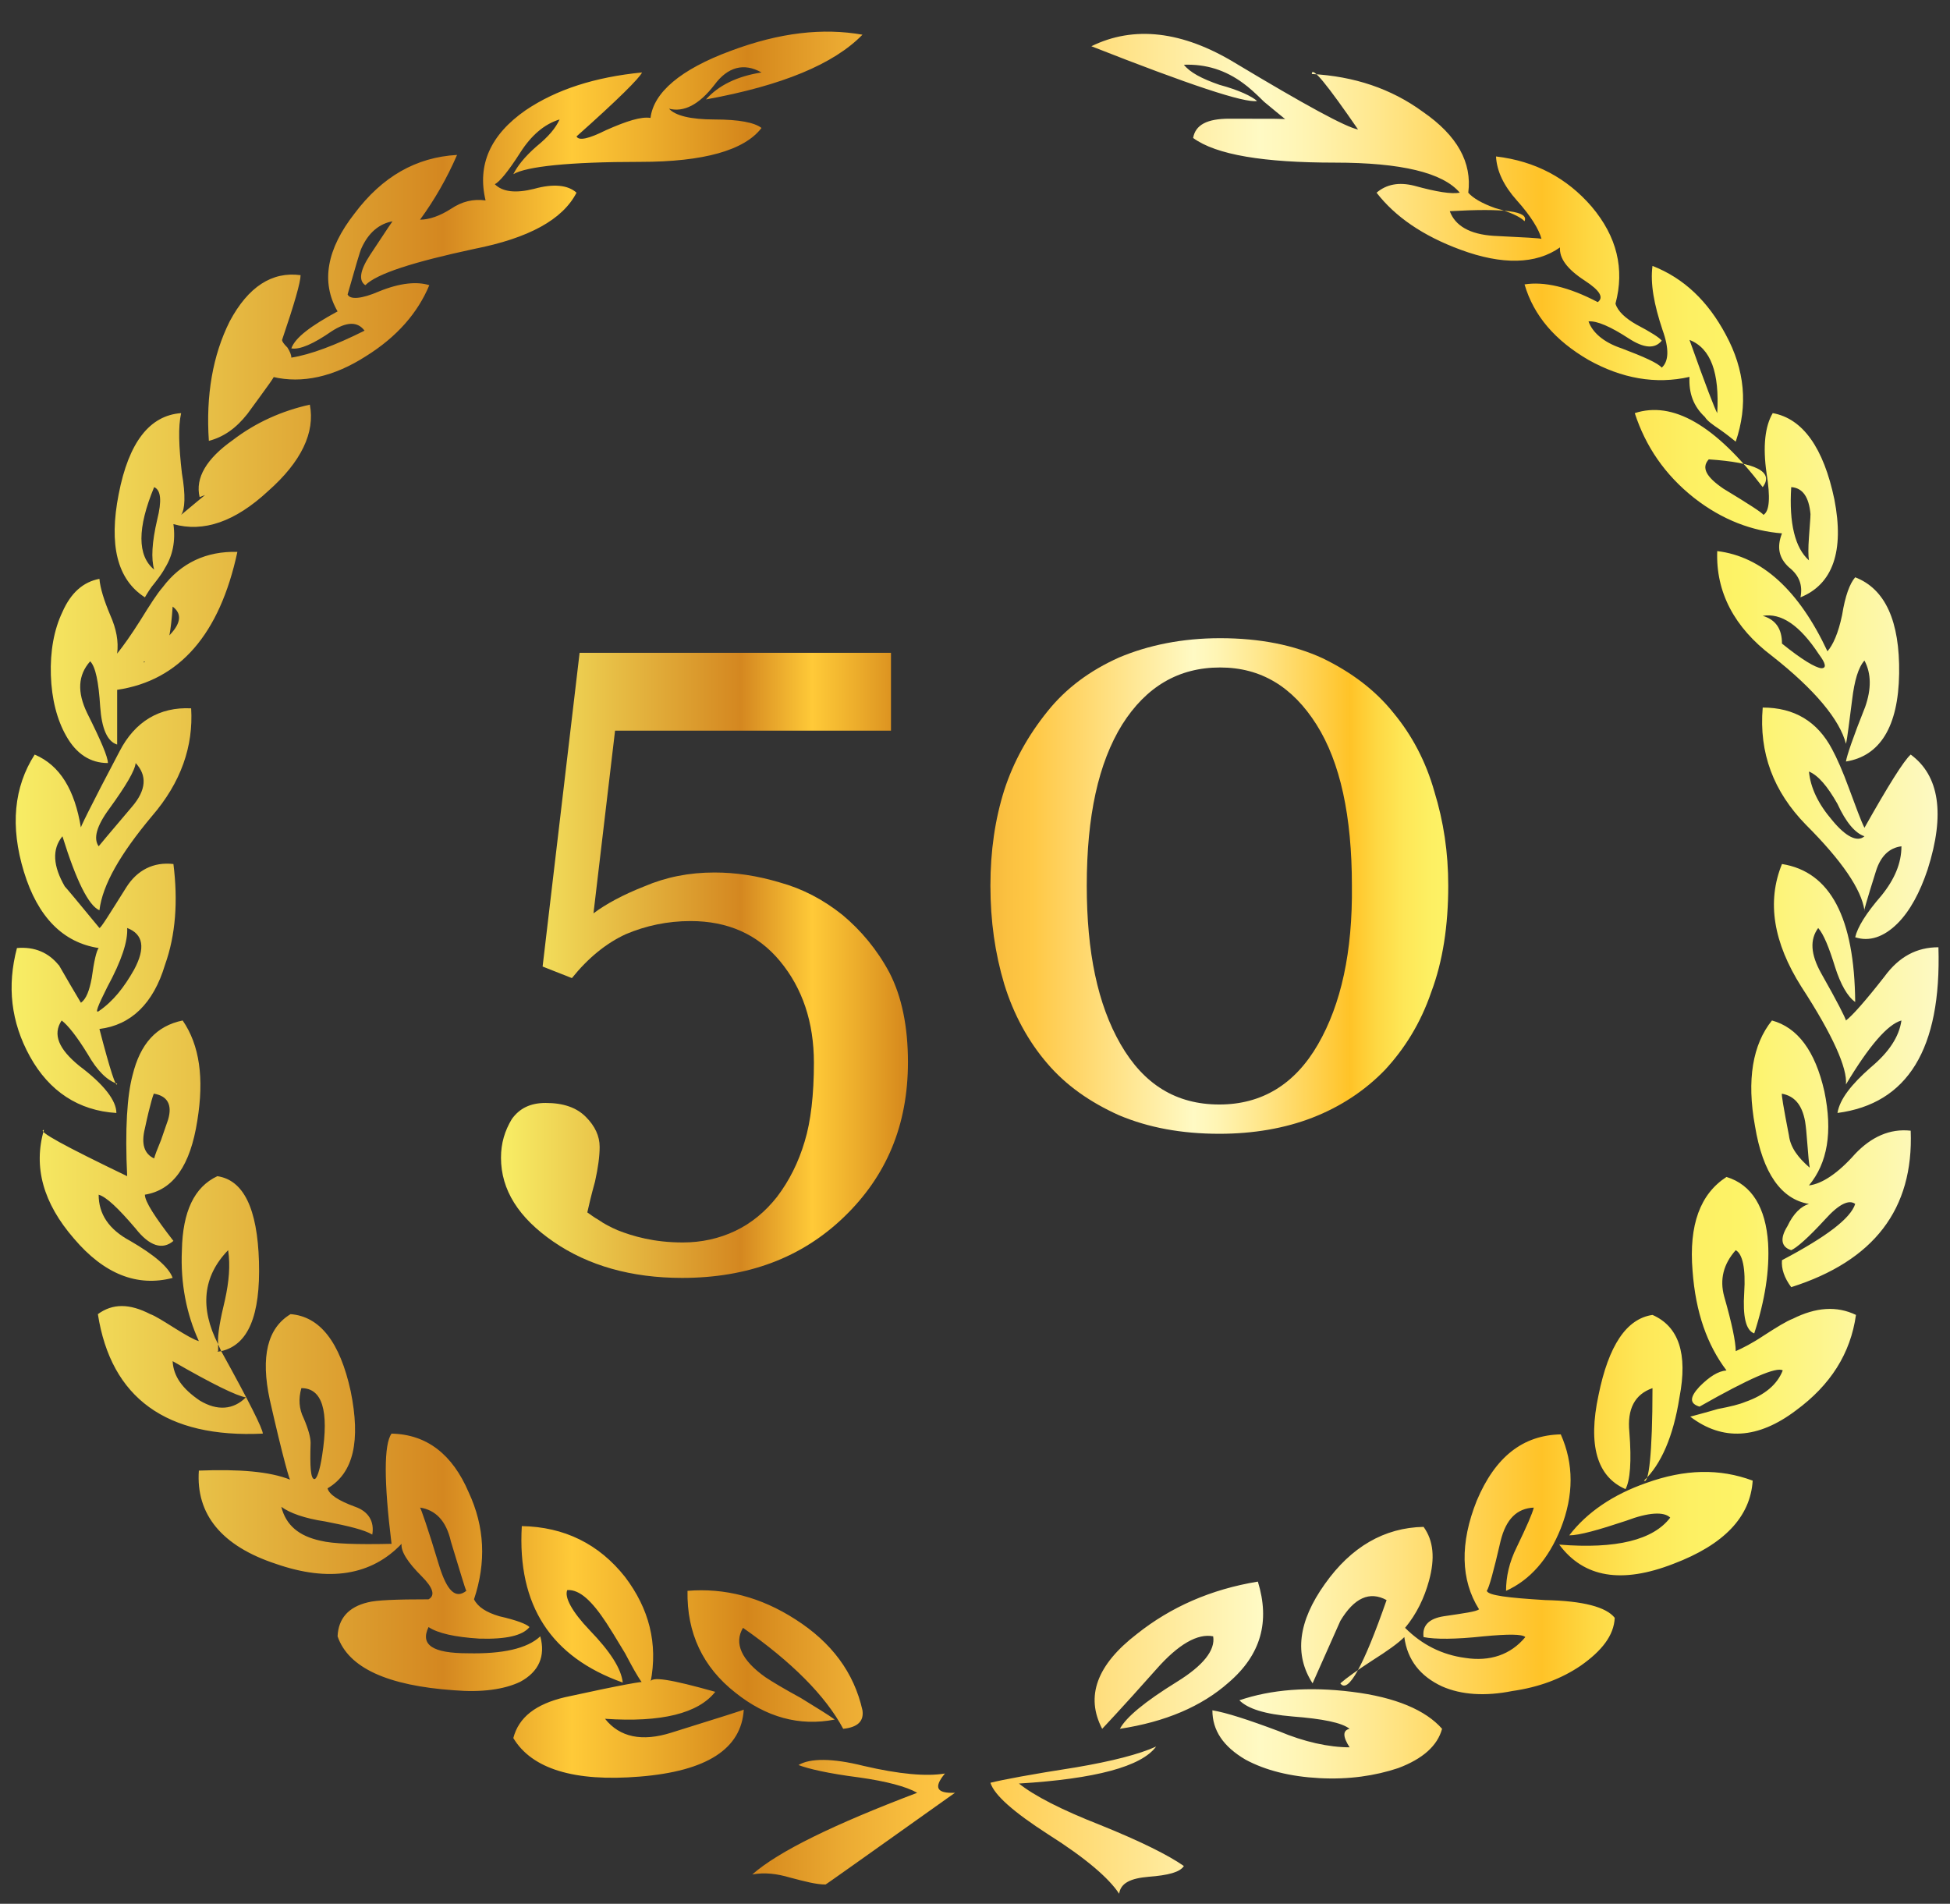
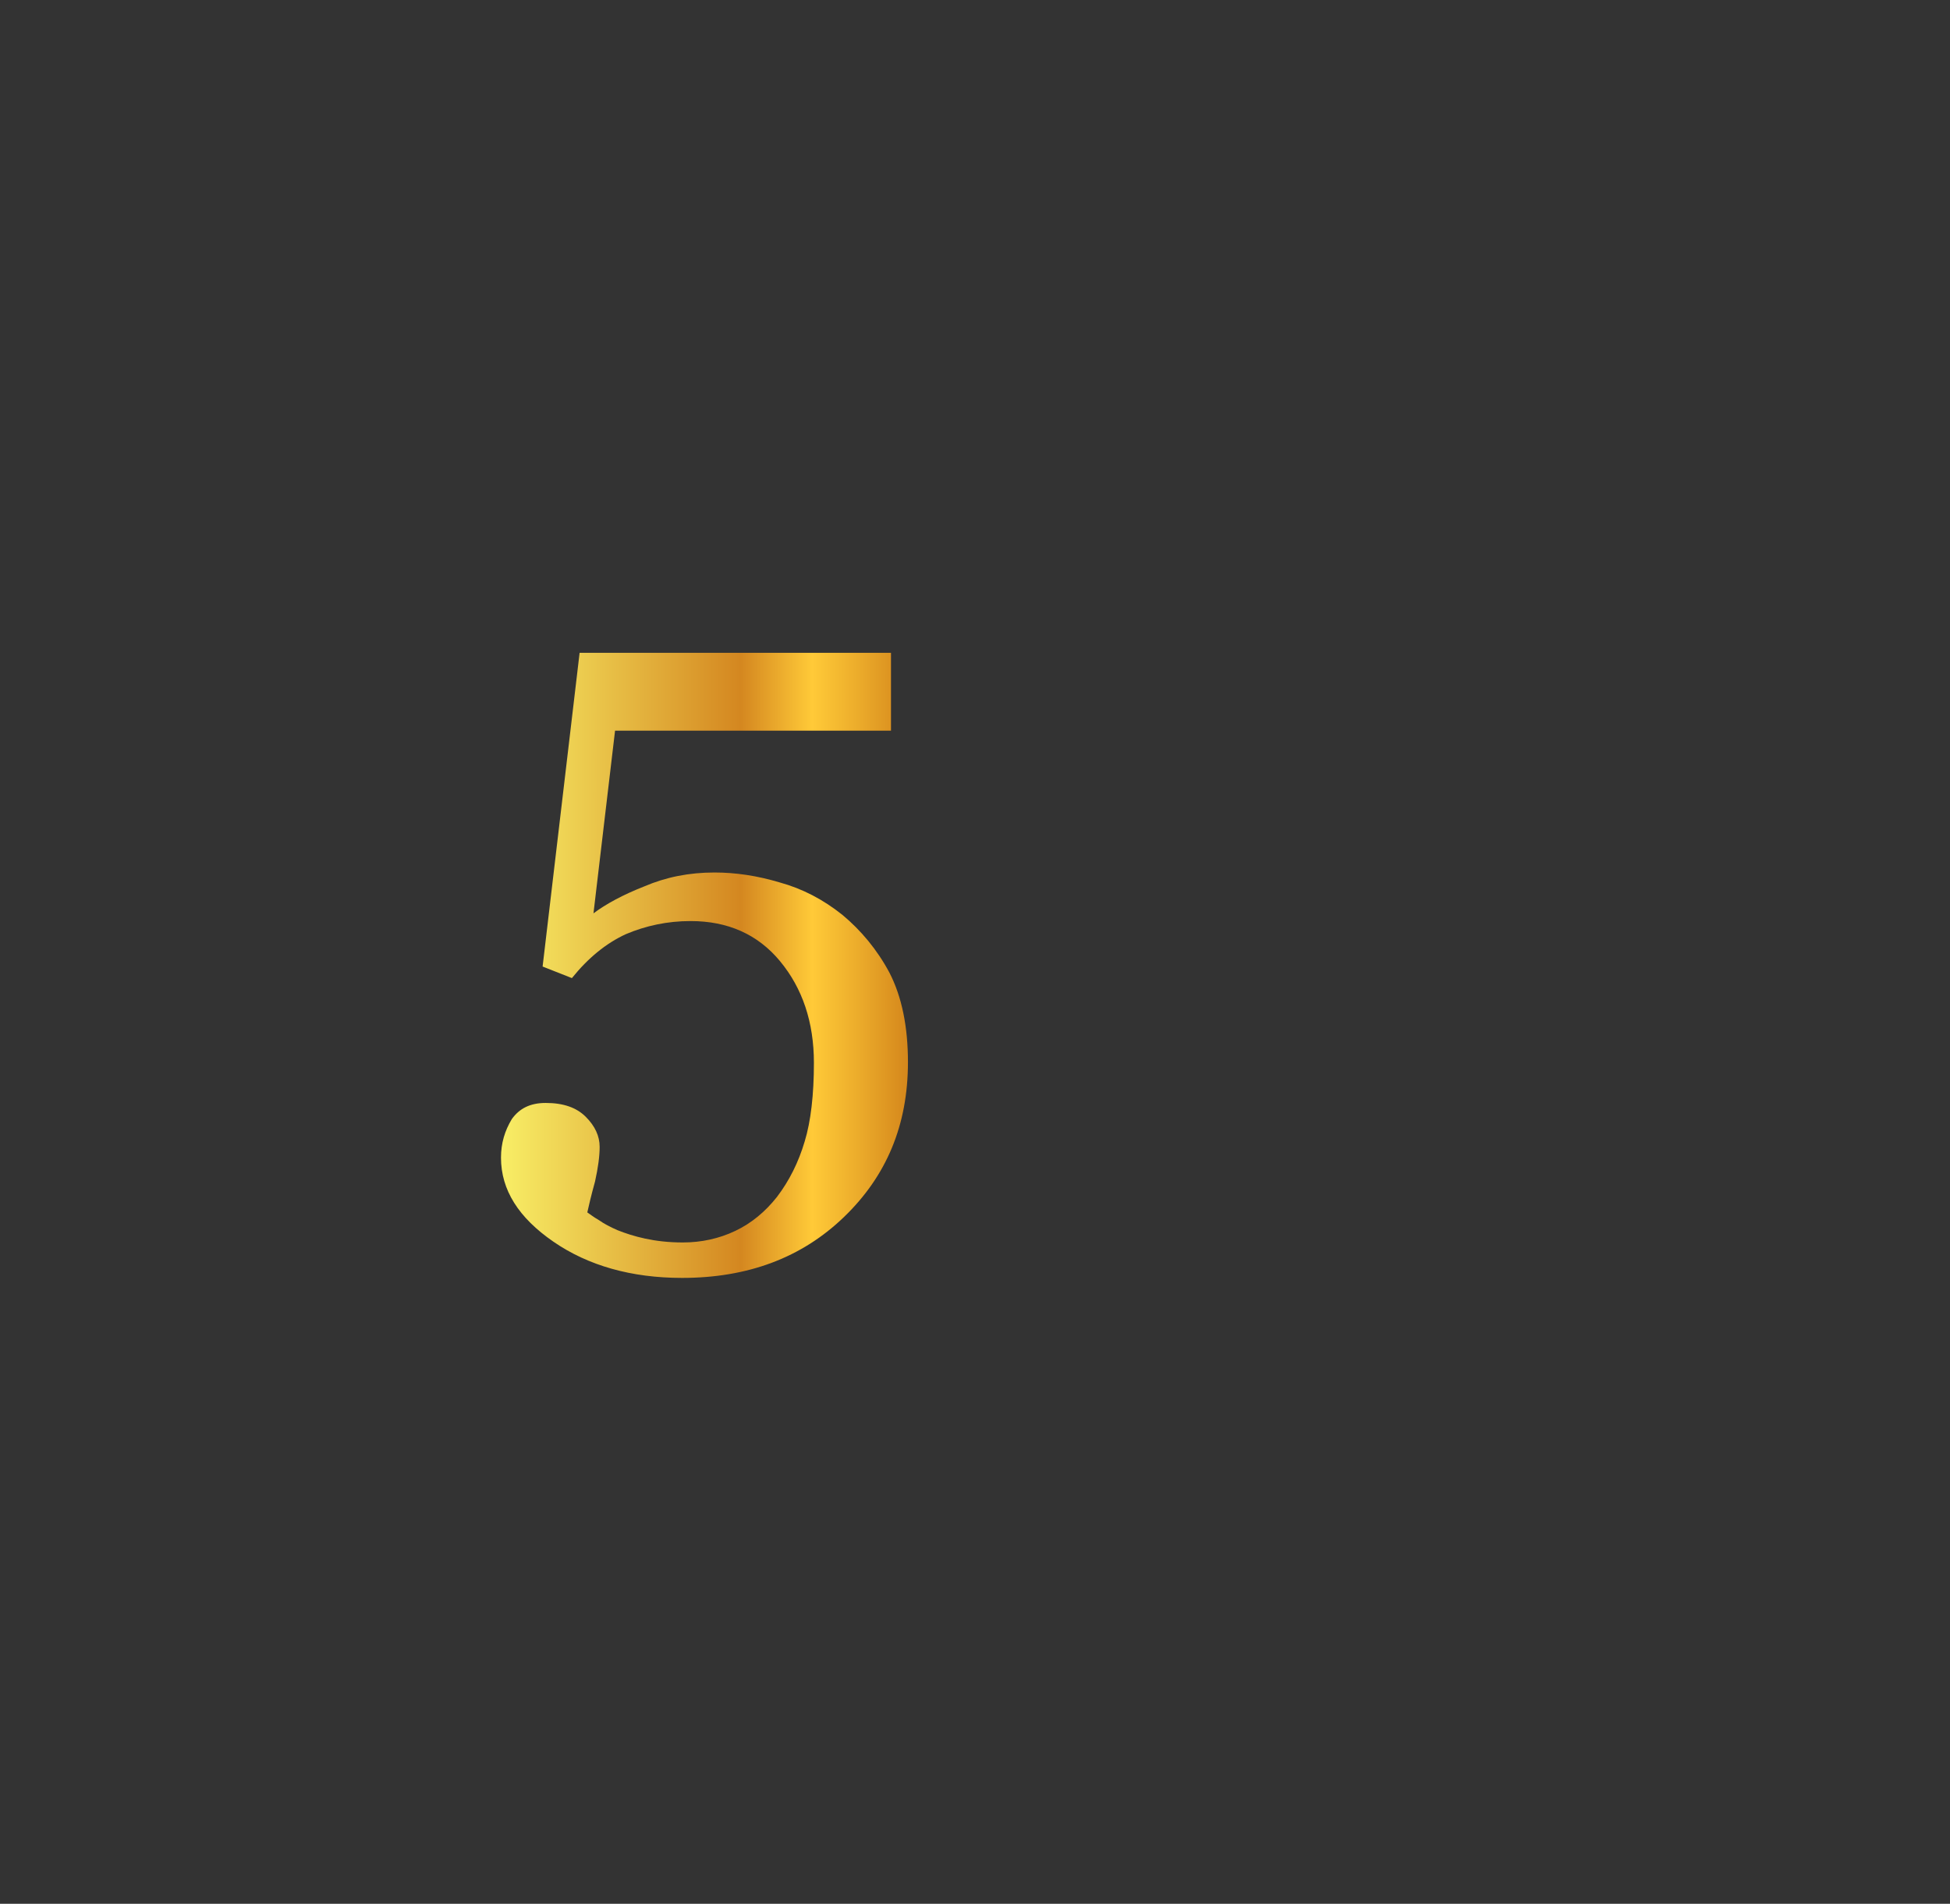
<svg xmlns="http://www.w3.org/2000/svg" version="1.1" id="Layer_1" x="0px" y="0px" viewBox="0 0 253 247" style="enable-background:new 0 0 253 247;" xml:space="preserve">
  <rect x="0" y="0" width="253" height="247" fill="#333333" stroke="none" />
  <style type="text/css"> .st0{fill:url(#SVGID_1_);} .st1{fill:url(#SVGID_2_);} .st2{fill:url(#SVGID_3_);} </style>
  <g>
    <linearGradient id="SVGID_1_" gradientUnits="userSpaceOnUse" x1="1.474" y1="125.015" x2="251.526" y2="125.015">
      <stop offset="0" style="stop-color:#F8EE66" />
      <stop offset="0.224" style="stop-color:#D48720" />
      <stop offset="0.291" style="stop-color:#FFCA38" />
      <stop offset="0.331" style="stop-color:#EDAE2C" />
      <stop offset="0.382" style="stop-color:#D4861B" />
      <stop offset="0.382" style="stop-color:#D4861B" />
      <stop offset="0.431" style="stop-color:#EBAA32" />
      <stop offset="0.471" style="stop-color:#FAC040" />
      <stop offset="0.497" style="stop-color:#FFC845" />
      <stop offset="0.648" style="stop-color:#FFFAC4" />
      <stop offset="0.669" style="stop-color:#FFF5B5" />
      <stop offset="0.709" style="stop-color:#FFE78D" />
      <stop offset="0.764" style="stop-color:#FFD04C" />
      <stop offset="0.794" style="stop-color:#FFC327" />
      <stop offset="0.82" style="stop-color:#FED843" />
      <stop offset="0.845" style="stop-color:#FEE757" />
      <stop offset="0.871" style="stop-color:#FDF063" />
      <stop offset="0.897" style="stop-color:#FDF367" />
      <stop offset="1" style="stop-color:#FDF9C4" />
    </linearGradient>
-     <path class="st0" d="M20,141.9c1.7,0.3,2.4,1.4,1.8,3.4c-0.2,0.6-0.5,1.4-0.9,2.6c-0.5,1.2-0.8,2-0.9,2.4c-1.3-0.6-1.7-1.9-1.2-3.9 C19.5,143.1,20,141.6,20,141.9L20,141.9z M22.4,165.8c-0.5-1.4-2.4-3-5.5-4.8c-2.8-1.5-4.1-3.5-4.1-6c1,0.3,2.5,1.7,4.8,4.4 c1.8,2.3,3.5,2.8,4.9,1.6c-2.4-3.1-3.7-5.1-3.7-6c3.7-0.6,5.9-3.8,6.8-9.6c0.9-5.5,0.3-9.8-1.9-13c-3.4,0.7-5.5,3-6.5,7.1 c-0.7,2.6-1,7-0.7,13.1c-8.1-3.9-11.8-5.9-10.8-6c-1.4,4.8-0.1,9.5,3.9,14.1C13.5,165.3,17.8,167,22.4,165.8L22.4,165.8z M22.4,78.7c1.2,0.9,1.1,2.1-0.3,3.6c-2.6,2.9-3.7,4.1-3.4,3.5C20.8,87.2,22,84.9,22.4,78.7L22.4,78.7z M14,99 c0-0.8-0.9-2.9-2.7-6.5c-1.3-2.7-1.2-4.9,0.4-6.7c0.7,0.7,1.1,2.7,1.3,5.9c0.2,2.8,0.9,4.5,2.2,4.9v-7.1 c8.1-1.2,13.3-7.2,15.6-17.9c-4-0.1-7.3,1.4-9.7,4.6c-0.7,0.8-1.6,2.2-2.9,4.3c-1.2,1.9-2.2,3.3-3,4.3c0.2-1.6-0.1-3.2-0.9-5 c-0.8-1.9-1.3-3.5-1.4-4.7c-2.1,0.4-3.7,1.8-4.8,4.3c-1.1,2.3-1.6,5.1-1.5,8.2c0.1,3.1,0.8,5.8,2,7.9C9.9,97.8,11.7,99,14,99L14,99 z M150,226.6c-2.2,1-5.7,1.9-10.4,2.7c-5.8,0.9-9.5,1.6-11.1,2c0.5,1.6,3,3.8,7.5,6.7c4.9,3.1,7.9,5.7,9.2,7.7 c0.2-1.4,1.5-2,3.8-2.2c2.6-0.2,4.1-0.6,4.6-1.4c-2-1.4-5.6-3.2-10.8-5.3c-5.1-2-8.6-3.8-10.6-5.4 C142.1,230.8,148.1,229.2,150,226.6L150,226.6z M199,195.6c-0.2,0.8-0.9,2.4-2.2,5.1c-1,2-1.4,3.9-1.4,5.7c3.1-1.4,5.5-4.1,7.1-8.1 c1.7-4.3,1.7-8.4,0-12.2c-4.9,0.1-8.5,2.9-10.9,8.6c-2.2,5.5-2.1,10.3,0.3,14.1c-0.4,0.3-1.9,0.5-4.6,0.9c-1.9,0.3-2.8,1.2-2.6,2.7 c1.5,0.3,4.1,0.3,7.8-0.1c3.2-0.3,5-0.3,5.4,0.1c-1.9,2.3-4.6,3.2-7.8,2.7c-3-0.4-5.6-1.7-7.8-3.9c1.5-1.8,2.5-3.9,3.1-6.1 c0.8-2.9,0.6-5.2-0.7-7c-5.1,0.1-9.4,2.6-12.8,7.4c-3.5,4.9-4,9.2-1.6,12.9l3.6-8.1c1.8-3,3.8-3.9,6-2.7c-3,8.6-5,12.2-6,10.8 c0.8-0.7,2.2-1.7,4.2-3c1.9-1.2,3.3-2.2,4.1-3c0.4,3,2.1,5.1,4.9,6.4c2.5,1.1,5.6,1.3,9.1,0.6c3.5-0.5,6.4-1.6,8.9-3.3 c2.7-1.9,4.3-3.9,4.4-6.2c-1.1-1.4-4.1-2.2-9-2.3c-4.9-0.3-7.4-0.6-7.6-1.2c0.3-0.4,0.9-2.6,1.8-6.5 C195.4,197.1,196.8,195.7,199,195.6L199,195.6z M213.3,192.1c2.2-2.1,3.8-5.7,4.6-10.8c1.1-5.7-0.1-9.2-3.5-10.7 c-3.4,0.5-5.7,4-7,10.4c-1.4,6.5-0.2,10.6,3.5,12.2c0.6-1.1,0.8-3.6,0.5-7.4c-0.3-3,0.7-4.9,3-5.7 C214.4,188.7,213.9,192.6,213.3,192.1L213.3,192.1z M54.5,195.6c2,0.3,3.4,1.7,4,4.4c1.2,3.9,1.8,6,2,6.4c-1.4,1.1-2.5,0-3.5-3.2 C55.5,198.2,54.6,195.7,54.5,195.6L54.5,195.6z M39.1,180.1c2.7,0,3.6,2.9,2.7,8.7c-0.3,2-0.7,3.1-1,3.1c-0.5,0-0.6-1.6-0.5-4.7 c0-0.7-0.3-1.8-0.9-3.2C38.8,182.8,38.7,181.5,39.1,180.1L39.1,180.1z M70.1,212.3c-1.7,1.6-4.9,2.3-9.4,2.2 c-4.6,0-6.2-1.1-5.1-3.4c1.2,0.8,3.4,1.3,6.6,1.5c3.5,0.1,5.6-0.4,6.5-1.5c-0.4-0.4-1.7-0.9-3.9-1.4c-1.7-0.5-2.8-1.2-3.3-2.2 c1.6-4.8,1.4-9.4-0.7-13.9c-2.1-4.9-5.4-7.5-10-7.6c-1,1.4-1,6.2,0,14.3c-4.5,0.1-7.6,0-9.2-0.4c-2.8-0.6-4.5-2-5.1-4.4 c1.1,0.8,3,1.5,5.7,1.9c3.1,0.6,5.1,1.1,6.1,1.7c0.3-1.7-0.5-3-2.2-3.6c-2.2-0.8-3.4-1.6-3.6-2.4c3.4-2,4.3-6.2,3-12.6 c-1.4-6.4-4-9.7-7.8-10c-3,1.8-3.9,5.5-2.7,11.1c1.7,7.5,2.7,11,2.7,10.4c-2.7-1.1-6.7-1.4-11.9-1.2c-0.4,5.7,3,9.8,10,12.1 c6.9,2.4,12.4,1.5,16.3-2.6c-0.1,1,0.8,2.4,2.6,4.2c1.5,1.5,1.8,2.5,0.9,3c-4.2,0-6.8,0.1-7.9,0.4c-2.5,0.6-3.8,2.1-3.9,4.4 c1.4,4.1,6.5,6.4,15.1,7c3.6,0.3,6.5-0.1,8.6-1.1C69.9,216.9,70.8,214.9,70.1,212.3L70.1,212.3z M225.2,175.3 c0-1.2-0.5-3.6-1.5-7.1c-0.6-2.2-0.1-4.2,1.5-6c0.9,0.5,1.3,2.4,1.1,5.5c-0.2,3.1,0.2,4.9,1.3,5.3c1.4-4.3,2-8.2,1.8-11.7 c-0.3-4.6-2.1-7.6-5.4-8.6c-3.4,2.2-4.9,6.2-4.4,12.2c0.4,5.4,1.9,9.6,4.4,12.9c-1.1,0.1-2.2,0.8-3.5,2.1c-1.3,1.4-1.3,2.2,0,2.6 c6.5-3.7,10-5.2,10.8-4.7c-0.7,1.8-2.3,3.2-4.9,4.1c-0.7,0.3-1.9,0.6-3.5,0.9c-1.7,0.5-2.9,0.8-3.6,1c4.2,3.2,8.8,2.9,13.7-0.8 c4.5-3.3,7.1-7.4,7.8-12.4c-2.5-1.2-5.2-1-8.2,0.5c-0.8,0.3-2.1,1.1-3.8,2.2C227.3,174.3,226.1,174.9,225.2,175.3L225.2,175.3z M222.8,53.6c-0.3-0.5-1.5-3.6-3.6-9.5C222,45.2,223.1,48.4,222.8,53.6L222.8,53.6z M163.1,13.1c-0.7-0.6-2.3-1.4-4.9-2.1 c-2.3-0.8-3.8-1.6-4.6-2.6c2.9-0.1,5.4,0.7,7.7,2.4c0.7,0.5,1.6,1.3,2.7,2.4c1.3,1.1,2.2,1.8,2.8,2.3c0.5-0.1-1.9-0.1-7.3-0.1 c-2.9,0-4.4,0.8-4.7,2.5c3,2.2,9.2,3.2,18.4,3.2c8.6,0,14,1.3,16.2,3.9c-1.1,0.2-3-0.1-5.9-0.9c-2-0.5-3.6-0.2-4.9,0.9 c2.4,3.1,6,5.6,10.9,7.4c5.4,2,9.8,1.9,12.9-0.3c-0.1,1.4,0.9,2.8,3.2,4.3c2,1.3,2.5,2.2,1.7,2.8c-3.8-2-7-2.7-9.5-2.3 c1.2,4.1,4,7.3,8.3,9.8c4.3,2.4,8.7,3.2,13.1,2.2c-0.1,2.1,0.5,3.8,2,5.2c0.3,0.5,1,1,1.9,1.6c1,0.7,1.6,1.2,2.1,1.6 c1.6-4.7,1.2-9.3-1.3-13.9c-2.3-4.3-5.4-7.3-9.5-8.9c-0.3,2.3,0.2,5,1.3,8.3c0.9,2.5,0.8,4.1-0.1,4.9c-0.5-0.6-2.3-1.4-5.2-2.5 c-2.4-0.8-3.8-2.1-4.3-3.5c1.1-0.1,2.9,0.7,5.2,2.2c2,1.3,3.4,1.4,4.3,0.3c-0.3-0.4-1.4-1.1-3.3-2.1c-1.4-0.8-2.4-1.7-2.7-2.7 c1.2-4.5,0.2-8.7-3.1-12.6c-3.2-3.7-7.3-5.9-12.4-6.5c0.1,1.9,1,3.8,2.7,5.7c1.8,2,2.9,3.8,3.2,5c-0.1-0.1-2.2-0.2-6.2-0.4 c-3.1-0.2-5-1.3-5.7-3.2c7.1-0.4,10.3,0,9.7,1.3c-0.6-0.6-1.9-1.2-3.8-1.7c-1.7-0.6-2.9-1.3-3.5-2c0.5-3.9-1.4-7.4-5.9-10.5 c-4.1-3-8.9-4.6-14.4-4.9c0-1.1,2,1.4,6,7.2c-1.6-0.3-6.9-3.2-15.9-8.6c-6.9-4.2-13.2-4.9-18.7-2.2C154.3,11,161.5,13.4,163.1,13.1 L163.1,13.1z M35.4,48.9c3.8,0.9,7.9,0,12.1-2.7c4-2.5,6.7-5.6,8.2-9.2c-1.6-0.5-3.8-0.3-6.5,0.8c-2.3,1-3.8,1.1-4.1,0.4 c1-3.5,1.6-5.6,1.8-6c0.9-2,2.3-3.2,4.1-3.5c0.2-0.5-0.8,1.1-3,4.4c-1.3,2-1.5,3.3-0.6,3.9c1.5-1.5,6.2-3,14.1-4.7 c7.1-1.4,11.5-3.8,13.3-7.3c-1.1-1-3-1.2-5.5-0.5c-2.4,0.6-4.1,0.4-5.1-0.6c0.6-0.3,1.7-1.6,3.3-4.1c1.4-2.2,3.1-3.7,5.1-4.3 c-0.5,1.1-1.4,2.2-3,3.5c-1.6,1.4-2.5,2.6-3,3.6c1.7-1,7.2-1.6,16.5-1.6c8.2,0,13.5-1.5,15.7-4.4c-0.9-0.7-2.9-1.1-6.1-1.1 c-3.1,0-5.1-0.5-5.9-1.4c1.9,0.5,3.9-0.5,5.9-3.1c1.7-2.3,3.8-2.9,6.1-1.6c-3.2,0.5-5.6,1.7-7.2,3.5c9.9-1.8,16.6-4.6,20.3-8.4 c-5.1-0.9-10.7-0.3-17.1,2.1c-6.5,2.4-10,5.4-10.4,8.7c-1.2-0.2-3.1,0.4-5.8,1.6c-2.2,1.1-3.5,1.4-3.8,0.8c5.4-4.8,8.2-7.6,8.5-8.3 c-6.1,0.6-11.1,2.2-15.1,4.9c-4.6,3.2-6.3,7.1-5.2,11.7c-1.6-0.2-3,0.1-4.5,1.1c-1.4,0.9-2.8,1.4-4,1.4c1.9-2.6,3.5-5.4,4.8-8.4 c-5.3,0.3-9.7,2.8-13.3,7.6c-3.6,4.6-4.4,8.9-2.2,12.7c-3.5,1.9-5.5,3.4-6,4.8c1.1,0.2,2.9-0.6,5.2-2.2c2-1.3,3.4-1.3,4.3-0.1 c-3.8,1.9-7,3.1-9.5,3.5c0-0.4-0.2-0.8-0.5-1.3c-0.5-0.5-0.7-0.8-0.7-1c1.6-4.7,2.4-7.5,2.4-8.4c-3.7-0.5-6.8,1.5-9.2,6 c-2.2,4.4-3.1,9.6-2.7,15.5c1.9-0.5,3.5-1.6,5-3.5C34.8,50,36,48.4,35.4,48.9L35.4,48.9z M122.6,230.1c-2.4,0.4-5.9,0.1-10.6-1 c-4-1-6.9-1-8.4-0.1c1.3,0.5,3.9,1.1,7.8,1.6c3.6,0.5,6.2,1.2,7.6,2c-10.8,4.1-18,7.6-21.4,10.6c1.6-0.3,3.2-0.1,4.9,0.4 c1.9,0.5,3.4,0.9,4.6,0.9c-0.2,0.2,5.4-3.8,16.8-11.9C121.5,232.7,121.1,231.9,122.6,230.1L122.6,230.1z M160.8,220.6 c1.1,1.1,3.3,1.8,6.9,2.1c3.9,0.3,6.4,0.8,7.4,1.6c-0.9,0.2-0.9,1,0,2.4c-2.7,0-5.9-0.7-9.2-2.1c-4-1.5-6.8-2.4-8.6-2.7 c0,2.6,1.4,4.7,4.3,6.4c2.6,1.4,5.8,2.2,9.6,2.4c3.8,0.2,7.2-0.3,10.2-1.3c3.2-1.2,5.1-2.9,5.7-5.1c-2.1-2.4-6-4.1-11.7-4.8 C169.8,218.8,164.9,219.2,160.8,220.6L160.8,220.6z M145.3,224.3c5.9-0.9,10.6-2.9,14.1-6c4.2-3.6,5.4-7.9,3.8-13.1 c-6.1,1-11.3,3.3-15.7,6.8c-5.2,4-6.7,8.1-4.5,12.3c-0.1,0.1,2.3-2.4,7-7.7c2.9-3.3,5.4-4.7,7.4-4.3c0.3,1.8-1.3,3.8-4.7,5.9 C148.5,220.8,146.1,222.8,145.3,224.3L145.3,224.3z M109.4,224.3c1.9-0.2,2.7-1,2.5-2.4c-1.1-4.9-4-8.8-8.7-11.8 c-4.5-2.9-9.2-4.1-14-3.7c-0.1,5.5,2,9.9,6.2,13.2c4,3.2,8.3,4.4,12.9,3.5c-0.8-0.6-2.3-1.5-4.4-2.8c-2.2-1.2-3.7-2.1-4.6-2.7 c-3.1-2.2-4.1-4.4-2.9-6.4C102.7,215.6,107.1,220,109.4,224.3L109.4,224.3z M78.5,223c7.3,0.5,12.1-0.7,14.3-3.5 c-5.7-1.6-8.5-2.1-8.4-1.2c1-5.1-0.2-9.6-3.3-13.7c-3.4-4.3-7.9-6.5-13.4-6.6c-0.6,10.3,3.8,17,13.1,20.3c-0.2-1.8-1.6-4-4.3-6.8 c-2.3-2.4-3.3-4.3-2.9-5.2c1.6-0.1,3.2,1.4,5.1,4.3c0.4,0.6,1.2,1.9,2.4,3.9c0.9,1.7,1.6,3,2.2,3.8c0.7-0.3-2.7,0.3-10,1.9 c-3.8,0.9-6,2.6-6.7,5.3c2.4,4,7.9,5.7,16.4,5c8.7-0.7,13.2-3.6,13.5-8.7c0.2,0-3,1-9.4,3C83.3,226,80.4,225.4,78.5,223L78.5,223z M203.6,199.2c1.3,0,3.8-0.7,7.4-1.9c2.9-1.1,4.9-1.2,5.7-0.4c-2.2,2.9-7,4.1-14.4,3.5c3.2,4.3,8.1,5.1,14.8,2.5 c6.6-2.5,10-6.1,10.3-10.8c-4.3-1.6-8.8-1.5-13.8,0.3C209.3,193.9,205.9,196.2,203.6,199.2L203.6,199.2z M22.4,176.6 c5.2,3,8.3,4.5,9.5,4.7c-1.6,1.6-3.7,1.8-6,0.4C23.7,180.2,22.5,178.6,22.4,176.6L22.4,176.6z M28.7,175.3c-0.5,0.1-0.6,0.1-0.4,0 c0,0.1,0-0.2,0-0.9c-2.4-4.7-2-8.8,1.3-12.2c0.3,2,0.1,4.1-0.4,6.4c-0.6,2.5-1,4.5-0.9,5.8C28.4,174.6,28.5,174.9,28.7,175.3 c3.5-0.8,5.1-4.6,4.9-11.6c-0.2-6.9-2-10.6-5.4-11.1c-3,1.4-4.5,4.6-4.6,9.6c-0.2,4.3,0.6,8.3,2.2,11.8c-0.7-0.2-1.7-0.8-3-1.6 c-1.6-1-2.7-1.7-3.3-1.9c-2.7-1.4-4.9-1.4-6.8,0c1.7,10.9,8.9,16.1,21.4,15.5C34.1,185.4,32.3,181.8,28.7,175.3L28.7,175.3z M231.2,141.9c1.6,0.3,2.6,1.4,3,3.6c0.1,0.6,0.2,1.6,0.3,3c0.1,1.4,0.2,2.4,0.3,3c-1.5-1.3-2.5-2.6-2.7-4.2 C231.4,143.7,231.1,141.9,231.2,141.9L231.2,141.9z M234.7,153.8c2.4-2.9,3.1-6.9,2-12.2c-1.2-5.3-3.5-8.3-6.8-9.2 c-2.5,3.1-3.3,7.7-2.2,13.7c1,6.1,3.4,9.5,7,10.1c-1,0.3-2,1.2-2.8,2.9c-1,1.6-0.8,2.7,0.5,3.1c0.7-0.3,2.2-1.6,4.4-4 c1.8-2,3.1-2.6,3.9-2c-0.6,1.9-3.8,4.3-9.5,7.3c-0.1,1.1,0.3,2.3,1.2,3.5c10.7-3.4,15.9-10.1,15.5-20.3c-2.7-0.3-5.1,0.8-7.2,3 C238.5,152.2,236.4,153.6,234.7,153.8L234.7,153.8z M239.5,132.4c-0.1-0.4-1.1-2.4-3.2-6.1c-1.4-2.5-1.5-4.4-0.4-5.9 c0.7,0.8,1.4,2.5,2.2,5.1c0.7,2.2,1.6,3.8,2.6,4.5c-0.1-10.9-3.2-16.9-9.5-17.9c-2,4.9-1.1,10.2,2.5,15.9c4.1,6.3,6,10.6,5.8,12.7 c3-5,5.4-7.8,7.2-8.3c-0.3,2.1-1.6,4.1-4,6.1c-2.5,2.2-4,4.1-4.3,5.9c9.1-1.2,13.5-8.3,13.1-21.5c-2.8,0-5.1,1.2-7,3.8 C242,129.9,240.3,131.8,239.5,132.4L239.5,132.4z M234.7,100.1c1.2,0.5,2.4,1.9,3.7,4.2c1.1,2.4,2.3,3.8,3.5,4.2 c-0.9,0.8-2.4,0.1-4.2-2.1C235.9,104.3,234.9,102.2,234.7,100.1L234.7,100.1z M228.7,91.8c-0.5,5.9,1.4,10.9,5.6,15.2 c4.7,4.7,7.2,8.4,7.6,11.1c-0.2,0.5,0.3-1.3,1.5-5.1c0.6-1.9,1.7-3,3.3-3.2c0,2.2-0.9,4.3-2.6,6.4c-2,2.3-3.1,4.1-3.4,5.4 c1.8,0.6,3.7,0,5.5-1.8c1.6-1.6,2.9-4,3.9-7c2.3-7.2,1.5-12.2-2.2-14.9c-0.9,0.8-2.9,4-6,9.5c-0.5-1-1.1-2.7-2-5.1 c-0.8-2.2-1.6-4-2.2-5.1C235.8,93.6,232.8,91.8,228.7,91.8L228.7,91.8z M16.5,120.4c2.1,0.8,2.4,2.6,0.9,5.4 c-1.3,2.3-2.7,4.1-4.6,5.4c-0.5,0.3-0.1-0.7,1.1-3.1C15.8,124.6,16.6,122.1,16.5,120.4L16.5,120.4z M17.6,99 c1.5,1.6,1.4,3.5-0.5,5.7c-2.9,3.4-4.3,5.1-4.3,5.1c-0.7-1-0.3-2.6,1.4-4.9C16.3,102,17.5,100,17.6,99L17.6,99z M15.1,144.4 c0-1.6-1.6-3.7-4.8-6.1c-2.7-2.2-3.5-4.1-2.3-5.9c0.8,0.6,2,2.1,3.4,4.4c1.2,2.1,2.5,3.4,3.8,3.8c-0.1,0.7-0.9-1.7-2.3-7.1 c4.1-0.5,7-3.3,8.5-8.3c1.4-3.9,1.7-8.3,1.1-13.1c-2.6-0.3-4.7,0.8-6.1,3c-2.2,3.5-3.3,5.3-3.5,5.3c-2.8-3.4-4.3-5.2-4.5-5.4 c-1.5-2.6-1.7-4.8-0.3-6.5c1.8,5.8,3.4,9,4.8,9.6c0.4-3.3,2.7-7.3,6.8-12.2c3.8-4.4,5.4-9.1,5.1-14c-4.1-0.2-7.3,1.7-9.3,5.6 c-3.7,7-5.3,10.3-5,9.9c-0.8-4.9-2.7-8.1-6-9.5c-2.7,4.2-3.2,9.3-1.4,15.2c1.8,5.9,5.1,9.2,9.7,9.9c-0.3,0.4-0.6,1.7-0.9,3.9 c-0.3,1.6-0.7,2.7-1.4,3.2c-2.1-3.5-3-5.2-2.9-4.9c-1.3-1.6-3.1-2.4-5.4-2.2c-1.3,4.9-0.8,9.6,1.7,14.1 C6.4,141.6,10.2,144.1,15.1,144.4L15.1,144.4z M231.2,83.5c0-1.9-0.8-3.1-2.5-3.6c2.4-0.4,4.8,1.2,7.3,5c0.9,1.2,1,1.8,0.3,1.8 C235.5,86.6,233.8,85.6,231.2,83.5L231.2,83.5z M222.8,71.5c-0.2,5.3,2.2,9.9,7.1,13.6c5.6,4.4,8.8,8.3,9.6,11.4 c0.2-0.8,0.4-2.7,0.8-5.7c0.3-2.5,0.8-4.2,1.6-5.1c0.9,1.7,0.9,3.7,0.1,6c-1.6,4-2.4,6.4-2.5,7.1c4.4-0.7,6.8-4.5,6.9-11.4 c0.1-6.8-1.8-11-5.7-12.5c-0.7,0.8-1.3,2.4-1.7,4.9c-0.5,2.4-1.2,3.9-1.9,4.7C233.4,76.6,228.6,72.2,222.8,71.5L222.8,71.5z M232.4,63.2c1.5,0.1,2.3,1.3,2.5,3.5c0,0.5-0.1,1.5-0.2,3c-0.1,1.4-0.1,2.4,0,3C232.9,71.1,232.1,67.9,232.4,63.2L232.4,63.2z M228.7,63.2c-6.2-8.1-11.7-11.2-16.6-9.6c1.4,4.3,3.9,8,7.7,11c3.7,2.9,7.6,4.3,11.4,4.6c-0.7,1.8-0.4,3.2,0.9,4.4 c1.4,1.1,1.8,2.4,1.5,3.9c4.2-1.7,5.7-6,4.4-12.7c-1.4-6.7-4.1-10.5-8-11.2c-1,1.7-1.3,4.3-0.8,7.8c0.5,3.1,0.4,4.9-0.4,5.4 c-0.2-0.3-1.9-1.4-5.2-3.4c-2.2-1.5-2.9-2.7-1.9-3.8C227.8,60,230.2,61.2,228.7,63.2L228.7,63.2z M20,63.2c0.9,0.4,1,1.8,0.4,4.2 c-0.7,3-0.8,5.1-0.4,6.5C17.8,72.1,17.8,68.5,20,63.2L20,63.2z M18.8,77.5c0.3-0.5,0.7-1.2,1.3-1.9c0.7-0.9,1.1-1.5,1.3-1.9 c1-1.6,1.4-3.5,1.1-5.7c3.9,1.1,8-0.3,12.3-4.3c4.3-3.8,6.1-7.6,5.4-11.2c-3.6,0.8-7,2.3-10,4.6c-3.4,2.4-4.9,4.9-4.3,7.4 c5.5-2.1,7.9-3.7,7.1-4.9c0.3-0.8-2.8,1.6-9.5,7.2c0.5-0.7,0.6-2.5,0.1-5.4c-0.4-3.5-0.5-6-0.1-7.8c-4.1,0.3-6.8,3.8-8.1,10.5 C14.1,70.7,15.2,75.2,18.8,77.5L18.8,77.5z" />
  </g>
  <g>
    <linearGradient id="SVGID_2_" gradientUnits="userSpaceOnUse" x1="65.056" y1="125.251" x2="203.658" y2="125.251">
      <stop offset="0" style="stop-color:#F8EE66" />
      <stop offset="0.224" style="stop-color:#D48720" />
      <stop offset="0.291" style="stop-color:#FFCA38" />
      <stop offset="0.331" style="stop-color:#EDAE2C" />
      <stop offset="0.382" style="stop-color:#D4861B" />
      <stop offset="0.382" style="stop-color:#D4861B" />
      <stop offset="0.431" style="stop-color:#EBAA32" />
      <stop offset="0.471" style="stop-color:#FAC040" />
      <stop offset="0.497" style="stop-color:#FFC845" />
      <stop offset="0.648" style="stop-color:#FFFAC4" />
      <stop offset="0.669" style="stop-color:#FFF5B5" />
      <stop offset="0.709" style="stop-color:#FFE78D" />
      <stop offset="0.764" style="stop-color:#FFD04C" />
      <stop offset="0.794" style="stop-color:#FFC327" />
      <stop offset="0.82" style="stop-color:#FED843" />
      <stop offset="0.845" style="stop-color:#FEE757" />
      <stop offset="0.871" style="stop-color:#FDF063" />
      <stop offset="0.897" style="stop-color:#FDF367" />
      <stop offset="1" style="stop-color:#FDF9C4" />
    </linearGradient>
    <path class="st1" d="M109.3,118.7c-2.5-2-5.2-3.4-8.1-4.2c-3-0.9-5.8-1.3-8.5-1.3c-3.3,0-6.3,0.6-9.1,1.8c-2.8,1.1-5,2.3-6.6,3.5 l2.8-23.7h35.8V84.7H75.2l-4.8,40.7l3.8,1.5c2.1-2.6,4.4-4.5,7-5.7c2.6-1.1,5.4-1.7,8.4-1.7c4.8,0,8.7,1.7,11.6,5.2 c2.9,3.5,4.4,7.9,4.4,13.2c0,4.1-0.4,7.6-1.2,10.2c-0.8,2.7-2,5.1-3.6,7.2c-1.5,1.9-3.3,3.4-5.4,4.4c-2.1,1-4.4,1.5-6.8,1.5 c-1.9,0-3.5-0.2-4.9-0.5c-1.4-0.3-2.6-0.7-3.6-1.1c-0.9-0.4-1.7-0.8-2.4-1.3c-0.7-0.4-1.2-0.8-1.5-1c0.2-0.9,0.5-2.2,1-4 c0.4-1.8,0.6-3.3,0.6-4.5c0-1.4-0.6-2.7-1.8-3.9c-1.2-1.2-2.9-1.8-5.2-1.8c-2,0-3.4,0.7-4.4,2.1c-0.9,1.5-1.4,3.1-1.4,5 c0,4.2,2.3,7.8,6.8,10.9c4.5,3.1,10.1,4.7,16.7,4.7c8.5,0,15.5-2.6,21-7.9c5.5-5.3,8.3-11.9,8.3-20.1c0-4.6-0.8-8.5-2.4-11.6 C113.8,123.2,111.7,120.7,109.3,118.7z" />
    <linearGradient id="SVGID_3_" gradientUnits="userSpaceOnUse" x1="65.056" y1="114.96" x2="203.658" y2="114.96">
      <stop offset="0" style="stop-color:#F8EE66" />
      <stop offset="0.224" style="stop-color:#D48720" />
      <stop offset="0.291" style="stop-color:#FFCA38" />
      <stop offset="0.331" style="stop-color:#EDAE2C" />
      <stop offset="0.382" style="stop-color:#D4861B" />
      <stop offset="0.382" style="stop-color:#D4861B" />
      <stop offset="0.431" style="stop-color:#EBAA32" />
      <stop offset="0.471" style="stop-color:#FAC040" />
      <stop offset="0.497" style="stop-color:#FFC845" />
      <stop offset="0.648" style="stop-color:#FFFAC4" />
      <stop offset="0.669" style="stop-color:#FFF5B5" />
      <stop offset="0.709" style="stop-color:#FFE78D" />
      <stop offset="0.764" style="stop-color:#FFD04C" />
      <stop offset="0.794" style="stop-color:#FFC327" />
      <stop offset="0.82" style="stop-color:#FED843" />
      <stop offset="0.845" style="stop-color:#FEE757" />
      <stop offset="0.871" style="stop-color:#FDF063" />
      <stop offset="0.897" style="stop-color:#FDF367" />
      <stop offset="1" style="stop-color:#FDF9C4" />
    </linearGradient>
-     <path class="st2" d="M180.8,92.5c-2.4-3-5.5-5.3-9.2-7.1c-3.7-1.7-8.1-2.6-13.3-2.6c-4.9,0-9.3,0.9-13.1,2.5c-3.8,1.7-6.9,4-9.3,7 c-2.5,3.1-4.4,6.5-5.6,10.2c-1.2,3.8-1.8,7.9-1.8,12.4c0,4.6,0.6,8.8,1.8,12.8c1.2,3.9,3.1,7.4,5.6,10.3c2.4,2.8,5.5,5,9.3,6.7 c3.8,1.6,8.1,2.4,13,2.4c4.4,0,8.5-0.7,12.1-2.1c3.6-1.4,6.8-3.5,9.4-6.2c2.5-2.7,4.6-6,6-10.1c1.5-4,2.2-8.6,2.2-13.8 c0-4.3-0.6-8.3-1.8-12.2C185,98.8,183.2,95.4,180.8,92.5z M171,135.5c-3,5.2-7.3,7.8-12.8,7.8c-5.6,0-9.8-2.6-12.8-7.8 c-3-5.2-4.4-12-4.4-20.6c0-9,1.5-15.9,4.6-20.9c3.1-4.9,7.3-7.4,12.7-7.4c5.3,0,9.4,2.5,12.5,7.4c3.1,4.9,4.6,11.9,4.6,20.9 C175.5,123.5,174,130.3,171,135.5z" />
  </g>
</svg>